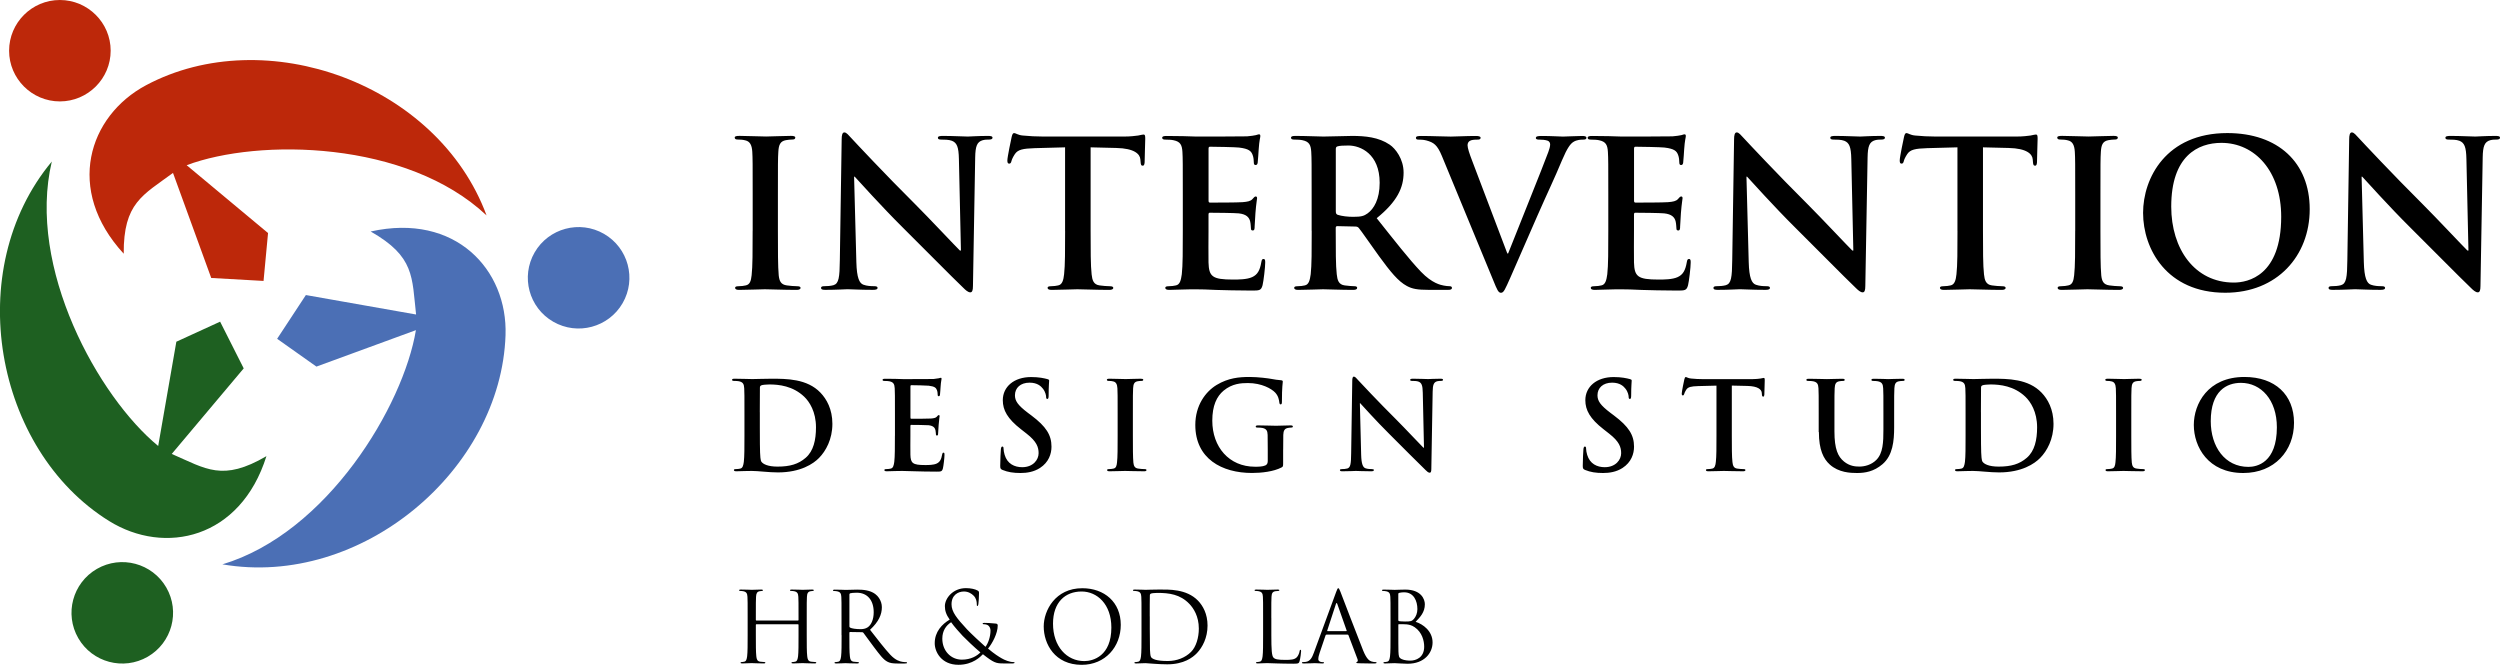
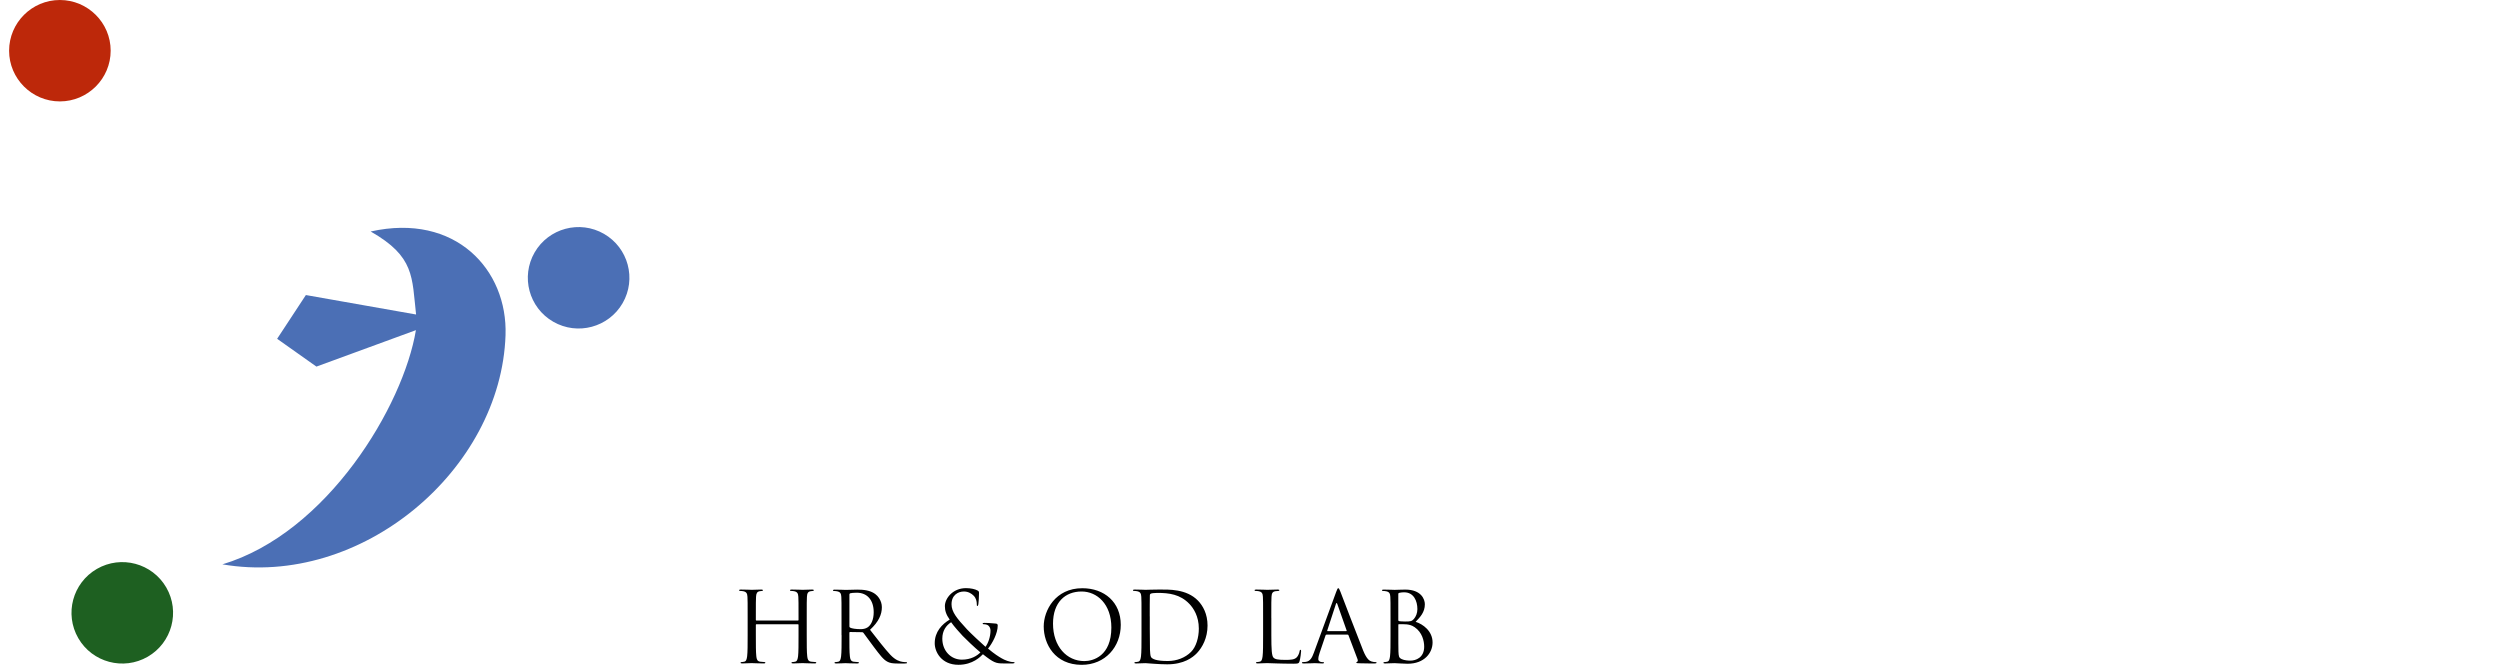
<svg xmlns="http://www.w3.org/2000/svg" width="267" height="71" viewBox="0 0 267 71" fill="none">
-   <path fill-rule="evenodd" clip-rule="evenodd" d="M80.382 24.652C80.382 26.763 80.382 28.479 80.274 29.395C80.207 30.024 80.078 30.395 79.644 30.482C79.448 30.524 79.185 30.57 78.86 30.57C78.597 30.57 78.51 30.636 78.51 30.744C78.51 30.894 78.66 30.961 78.943 30.961C79.815 30.961 81.187 30.894 81.687 30.894C82.275 30.894 83.647 30.961 85.086 30.961C85.324 30.961 85.499 30.894 85.499 30.744C85.499 30.636 85.391 30.57 85.149 30.57C84.82 30.57 84.344 30.524 84.04 30.482C83.385 30.395 83.235 30.003 83.168 29.416C83.08 28.479 83.08 26.763 83.08 24.652V20.825C83.08 17.519 83.08 16.911 83.126 16.211C83.168 15.449 83.343 15.079 83.931 14.97C84.194 14.929 84.365 14.904 84.586 14.904C84.803 14.904 84.936 14.862 84.936 14.687C84.936 14.558 84.761 14.512 84.478 14.512C83.652 14.512 82.363 14.579 81.821 14.579C81.191 14.579 79.819 14.512 78.989 14.512C78.639 14.512 78.468 14.554 78.468 14.687C78.468 14.862 78.597 14.904 78.818 14.904C79.081 14.904 79.364 14.925 79.602 14.991C80.082 15.099 80.299 15.47 80.344 16.207C80.386 16.902 80.386 17.515 80.386 20.821V24.652H80.382ZM91.217 18.868H91.284C91.676 19.28 94.095 22 96.463 24.348C98.728 26.588 101.518 29.437 102.886 30.744C103.124 30.982 103.387 31.223 103.628 31.223C103.824 31.223 103.912 31.027 103.912 30.549L104.15 16.823C104.171 15.603 104.346 15.149 104.955 14.974C105.217 14.908 105.393 14.908 105.609 14.908C105.872 14.908 106.001 14.841 106.001 14.712C106.001 14.537 105.785 14.516 105.501 14.516C104.433 14.516 103.608 14.583 103.366 14.583C102.907 14.583 101.864 14.516 100.734 14.516C100.409 14.516 100.167 14.537 100.167 14.712C100.167 14.841 100.255 14.908 100.517 14.908C100.822 14.908 101.343 14.908 101.668 15.037C102.19 15.253 102.386 15.666 102.411 16.994L102.628 26.759H102.519C102.148 26.409 99.212 23.278 97.731 21.8C94.553 18.643 91.242 15.099 90.984 14.816C90.608 14.425 90.416 14.142 90.174 14.142C89.957 14.142 89.891 14.446 89.891 14.883L89.695 27.759C89.674 29.649 89.586 30.282 89.019 30.457C88.715 30.544 88.323 30.565 88.039 30.565C87.822 30.565 87.689 30.607 87.689 30.74C87.689 30.936 87.885 30.957 88.168 30.957C89.303 30.957 90.325 30.89 90.52 30.89C90.938 30.89 91.809 30.957 93.223 30.957C93.528 30.957 93.724 30.915 93.724 30.74C93.724 30.611 93.594 30.565 93.352 30.565C93.002 30.565 92.589 30.544 92.222 30.411C91.784 30.261 91.505 29.695 91.459 27.996L91.217 18.868ZM113.754 24.652C113.754 26.655 113.754 28.371 113.646 29.287C113.579 29.916 113.45 30.395 113.016 30.482C112.82 30.524 112.557 30.57 112.232 30.57C111.969 30.57 111.882 30.636 111.882 30.744C111.882 30.894 112.036 30.961 112.32 30.961C113.191 30.961 114.564 30.894 115.064 30.894C115.673 30.894 117.045 30.961 118.484 30.961C118.722 30.961 118.897 30.894 118.897 30.744C118.897 30.636 118.788 30.57 118.546 30.57C118.221 30.57 117.741 30.524 117.437 30.482C116.782 30.395 116.653 29.916 116.586 29.308C116.478 28.371 116.478 26.655 116.478 24.652V15.736L119.222 15.803C121.161 15.845 121.749 16.457 121.791 17.023L121.812 17.261C121.833 17.59 121.874 17.698 122.05 17.698C122.179 17.698 122.225 17.569 122.246 17.348C122.246 16.782 122.312 15.283 122.312 14.825C122.312 14.496 122.291 14.367 122.137 14.367C122.05 14.367 121.874 14.408 121.549 14.475C121.224 14.516 120.744 14.583 120.048 14.583H111.423C110.706 14.583 109.876 14.541 109.246 14.475C108.7 14.429 108.483 14.212 108.308 14.212C108.178 14.212 108.112 14.341 108.045 14.625C108.003 14.8 107.586 16.778 107.586 17.127C107.586 17.365 107.628 17.477 107.782 17.477C107.912 17.477 107.978 17.39 108.02 17.215C108.062 17.04 108.174 16.782 108.391 16.453C108.716 15.974 109.242 15.866 110.506 15.824L113.75 15.736V24.652H113.754ZM126.324 24.652C126.324 26.655 126.324 28.371 126.216 29.287C126.128 29.916 126.02 30.395 125.586 30.482C125.39 30.524 125.127 30.57 124.802 30.57C124.539 30.57 124.452 30.636 124.452 30.744C124.452 30.894 124.602 30.961 124.886 30.961C125.323 30.961 125.886 30.919 126.387 30.919C126.908 30.898 127.388 30.898 127.63 30.898C128.284 30.898 128.96 30.919 129.894 30.965C130.833 30.986 132.03 31.032 133.664 31.032C134.494 31.032 134.686 31.032 134.841 30.465C134.949 30.028 135.124 28.55 135.124 28.05C135.124 27.834 135.124 27.659 134.949 27.659C134.799 27.659 134.753 27.746 134.711 27.988C134.561 28.879 134.298 29.337 133.731 29.595C133.164 29.857 132.251 29.857 131.683 29.857C129.461 29.857 129.114 29.533 129.069 28.029C129.048 27.401 129.069 25.398 129.069 24.656V22.936C129.069 22.807 129.089 22.72 129.198 22.72C129.719 22.72 131.879 22.741 132.292 22.787C133.097 22.874 133.402 23.199 133.514 23.636C133.581 23.919 133.581 24.202 133.602 24.419C133.602 24.527 133.644 24.615 133.798 24.615C133.994 24.615 133.994 24.377 133.994 24.202C133.994 24.052 134.061 23.182 134.081 22.745C134.169 21.637 134.257 21.287 134.257 21.158C134.257 21.029 134.19 20.983 134.106 20.983C133.998 20.983 133.91 21.092 133.756 21.267C133.56 21.483 133.235 21.55 132.709 21.591C132.209 21.637 129.702 21.637 129.223 21.637C129.094 21.637 129.073 21.55 129.073 21.4V15.886C129.073 15.736 129.114 15.67 129.223 15.67C129.657 15.67 131.946 15.711 132.317 15.757C133.406 15.886 133.627 16.149 133.777 16.54C133.885 16.802 133.906 17.169 133.906 17.323C133.906 17.519 133.948 17.627 134.102 17.627C134.252 17.627 134.298 17.498 134.319 17.39C134.361 17.127 134.407 16.174 134.428 15.953C134.494 14.954 134.603 14.691 134.603 14.541C134.603 14.433 134.582 14.346 134.474 14.346C134.365 14.346 134.232 14.412 134.123 14.433C133.948 14.479 133.602 14.521 133.185 14.562C132.772 14.583 128.439 14.583 127.738 14.583C127.434 14.583 126.933 14.562 126.366 14.541C125.824 14.541 125.19 14.521 124.602 14.521C124.277 14.521 124.122 14.562 124.122 14.716C124.122 14.87 124.252 14.912 124.493 14.912C124.798 14.912 125.169 14.933 125.344 14.979C126.062 15.129 126.237 15.478 126.283 16.22C126.324 16.915 126.324 17.527 126.324 20.834V24.652ZM140.091 24.652C140.091 26.655 140.091 28.371 139.983 29.287C139.895 29.916 139.787 30.395 139.353 30.482C139.157 30.524 138.894 30.57 138.569 30.57C138.306 30.57 138.219 30.636 138.219 30.744C138.219 30.894 138.369 30.961 138.652 30.961C139.524 30.961 140.896 30.894 141.309 30.894C141.634 30.894 143.248 30.961 144.512 30.961C144.796 30.961 144.946 30.894 144.946 30.744C144.946 30.636 144.858 30.57 144.683 30.57C144.42 30.57 143.941 30.524 143.615 30.482C142.96 30.395 142.831 29.916 142.764 29.287C142.656 28.375 142.656 26.655 142.656 24.631V24.327C142.656 24.198 142.723 24.152 142.831 24.152L144.725 24.194C144.875 24.194 145.008 24.215 145.117 24.344C145.4 24.673 146.401 26.151 147.273 27.346C148.495 29.02 149.321 30.045 150.255 30.544C150.822 30.849 151.364 30.957 152.586 30.957H154.655C154.917 30.957 155.067 30.915 155.067 30.74C155.067 30.632 154.98 30.565 154.805 30.565C154.63 30.565 154.434 30.544 154.196 30.499C153.871 30.432 152.974 30.282 151.756 29.02C150.472 27.671 148.966 25.735 147.031 23.303C149.233 21.516 149.904 20.038 149.904 18.431C149.904 16.973 149.033 15.866 148.424 15.453C147.248 14.65 145.788 14.516 144.416 14.516C143.74 14.516 142.085 14.583 141.342 14.583C140.884 14.583 139.511 14.516 138.36 14.516C138.035 14.516 137.881 14.558 137.881 14.712C137.881 14.866 138.01 14.908 138.252 14.908C138.556 14.908 138.928 14.929 139.103 14.974C139.82 15.124 139.995 15.474 140.041 16.215C140.083 16.911 140.083 17.523 140.083 20.829V24.652H140.091ZM142.664 15.932C142.664 15.757 142.706 15.67 142.86 15.628C143.077 15.562 143.469 15.541 144.016 15.541C145.3 15.541 147.348 16.432 147.348 19.522C147.348 21.304 146.718 22.308 146.063 22.787C145.671 23.07 145.388 23.157 144.516 23.157C143.97 23.157 143.319 23.09 142.86 22.941C142.71 22.874 142.664 22.791 142.664 22.549V15.932ZM159.48 29.941L153.991 16.653C153.491 15.457 153.12 15.216 152.336 14.999C152.006 14.912 151.66 14.912 151.485 14.912C151.289 14.912 151.222 14.845 151.222 14.716C151.222 14.541 151.464 14.521 151.789 14.521C152.945 14.521 154.183 14.587 154.947 14.587C155.493 14.587 156.535 14.521 157.628 14.521C157.891 14.521 158.129 14.562 158.129 14.716C158.129 14.87 157.999 14.912 157.803 14.912C157.453 14.912 157.128 14.933 156.953 15.062C156.798 15.17 156.736 15.324 156.736 15.52C156.736 15.803 156.932 16.411 157.236 17.194L160.981 27.067H161.069C162.007 24.677 164.839 17.673 165.36 16.236C165.469 15.953 165.556 15.628 165.556 15.432C165.556 15.258 165.469 15.083 165.273 15.02C165.01 14.933 164.685 14.912 164.401 14.912C164.205 14.912 164.03 14.891 164.03 14.737C164.03 14.562 164.226 14.521 164.639 14.521C165.727 14.521 166.641 14.587 166.924 14.587C167.295 14.587 168.317 14.521 168.972 14.521C169.256 14.521 169.431 14.562 169.431 14.716C169.431 14.87 169.301 14.912 169.08 14.912C168.864 14.912 168.405 14.912 168.013 15.174C167.729 15.37 167.404 15.741 166.816 17.131C165.965 19.176 165.377 20.351 164.201 23.024C162.808 26.201 161.782 28.571 161.302 29.657C160.735 30.919 160.606 31.269 160.301 31.269C160.022 31.265 159.893 30.961 159.48 29.941ZM171.766 24.652C171.766 26.655 171.766 28.371 171.658 29.287C171.57 29.916 171.462 30.395 171.028 30.482C170.832 30.524 170.569 30.57 170.244 30.57C169.981 30.57 169.894 30.636 169.894 30.744C169.894 30.894 170.044 30.961 170.327 30.961C170.765 30.961 171.328 30.919 171.829 30.919C172.35 30.898 172.83 30.898 173.072 30.898C173.726 30.898 174.402 30.919 175.336 30.965C176.274 30.986 177.471 31.032 179.106 31.032C179.936 31.032 180.128 31.032 180.282 30.465C180.391 30.028 180.566 28.55 180.566 28.05C180.566 27.834 180.566 27.659 180.391 27.659C180.241 27.659 180.195 27.746 180.153 27.988C180.003 28.879 179.74 29.337 179.173 29.595C178.606 29.857 177.692 29.857 177.125 29.857C174.902 29.857 174.556 29.533 174.51 28.029C174.49 27.401 174.51 25.398 174.51 24.656V22.936C174.51 22.807 174.531 22.72 174.64 22.72C175.161 22.72 177.321 22.741 177.734 22.787C178.539 22.874 178.844 23.199 178.956 23.636C179.023 23.919 179.023 24.202 179.044 24.419C179.044 24.527 179.085 24.615 179.24 24.615C179.436 24.615 179.436 24.377 179.436 24.202C179.436 24.052 179.502 23.182 179.523 22.745C179.611 21.637 179.698 21.287 179.698 21.158C179.698 21.029 179.632 20.983 179.548 20.983C179.44 20.983 179.352 21.092 179.198 21.267C179.002 21.483 178.677 21.55 178.151 21.591C177.651 21.637 175.144 21.637 174.665 21.637C174.535 21.637 174.515 21.55 174.515 21.4V15.886C174.515 15.736 174.556 15.67 174.665 15.67C175.098 15.67 177.388 15.711 177.759 15.757C178.848 15.886 179.069 16.149 179.219 16.54C179.327 16.802 179.348 17.169 179.348 17.323C179.348 17.519 179.39 17.627 179.544 17.627C179.694 17.627 179.74 17.498 179.761 17.39C179.803 17.127 179.849 16.174 179.869 15.953C179.936 14.954 180.045 14.691 180.045 14.541C180.045 14.433 180.024 14.346 179.915 14.346C179.807 14.346 179.678 14.412 179.565 14.433C179.39 14.479 179.044 14.521 178.627 14.562C178.214 14.583 173.881 14.583 173.18 14.583C172.876 14.583 172.375 14.562 171.808 14.541C171.266 14.541 170.632 14.521 170.044 14.521C169.718 14.521 169.564 14.562 169.564 14.716C169.564 14.87 169.693 14.912 169.935 14.912C170.24 14.912 170.611 14.933 170.786 14.979C171.503 15.129 171.679 15.478 171.724 16.22C171.766 16.915 171.766 17.527 171.766 20.834V24.652ZM186.521 18.868H186.588C186.98 19.28 189.399 22 191.768 24.348C194.033 26.588 196.823 29.437 198.19 30.744C198.432 30.982 198.691 31.223 198.933 31.223C199.129 31.223 199.216 31.027 199.216 30.549L199.458 16.823C199.479 15.603 199.654 15.149 200.263 14.974C200.526 14.908 200.701 14.908 200.918 14.908C201.181 14.908 201.31 14.841 201.31 14.712C201.31 14.537 201.093 14.516 200.81 14.516C199.742 14.516 198.916 14.583 198.674 14.583C198.216 14.583 197.173 14.516 196.043 14.516C195.717 14.516 195.475 14.537 195.475 14.712C195.475 14.841 195.563 14.908 195.826 14.908C196.13 14.908 196.652 14.908 196.977 15.037C197.498 15.253 197.694 15.666 197.719 16.994L197.936 26.759H197.828C197.456 26.409 194.52 23.278 193.04 21.8C189.862 18.643 186.551 15.099 186.292 14.816C185.917 14.425 185.721 14.142 185.483 14.142C185.266 14.142 185.199 14.446 185.199 14.883L185.003 27.759C184.983 29.649 184.895 30.282 184.328 30.457C184.023 30.544 183.631 30.565 183.348 30.565C183.131 30.565 182.997 30.607 182.997 30.74C182.997 30.936 183.193 30.957 183.477 30.957C184.611 30.957 185.633 30.89 185.829 30.89C186.246 30.89 187.118 30.957 188.532 30.957C188.836 30.957 189.032 30.915 189.032 30.74C189.032 30.611 188.903 30.565 188.661 30.565C188.311 30.565 187.898 30.544 187.527 30.411C187.089 30.261 186.809 29.695 186.763 27.996L186.521 18.868ZM209.059 24.652C209.059 26.655 209.059 28.371 208.95 29.287C208.884 29.916 208.754 30.395 208.321 30.482C208.125 30.524 207.862 30.57 207.537 30.57C207.274 30.57 207.186 30.636 207.186 30.744C207.186 30.894 207.341 30.961 207.624 30.961C208.496 30.961 209.868 30.894 210.368 30.894C210.977 30.894 212.349 30.961 213.788 30.961C214.03 30.961 214.201 30.894 214.201 30.744C214.201 30.636 214.093 30.57 213.851 30.57C213.525 30.57 213.046 30.524 212.741 30.482C212.087 30.395 211.957 29.916 211.891 29.308C211.782 28.371 211.782 26.655 211.782 24.652V15.736L214.526 15.803C216.466 15.845 217.054 16.457 217.095 17.023L217.116 17.261C217.137 17.59 217.179 17.698 217.354 17.698C217.483 17.698 217.529 17.569 217.55 17.348C217.55 16.782 217.617 15.283 217.617 14.825C217.617 14.496 217.596 14.367 217.442 14.367C217.354 14.367 217.179 14.408 216.854 14.475C216.528 14.516 216.049 14.583 215.352 14.583H206.728C206.01 14.583 205.18 14.541 204.551 14.475C204.004 14.429 203.787 14.212 203.612 14.212C203.483 14.212 203.416 14.341 203.349 14.625C203.308 14.8 202.891 16.778 202.891 17.127C202.891 17.365 202.932 17.477 203.087 17.477C203.216 17.477 203.283 17.39 203.324 17.215C203.366 17.04 203.479 16.782 203.696 16.453C204.021 15.974 204.546 15.866 205.81 15.824L209.055 15.736V24.652H209.059ZM221.629 24.652C221.629 26.763 221.629 28.479 221.52 29.395C221.454 30.024 221.324 30.395 220.891 30.482C220.695 30.524 220.432 30.57 220.107 30.57C219.844 30.57 219.756 30.636 219.756 30.744C219.756 30.894 219.906 30.961 220.19 30.961C221.062 30.961 222.434 30.894 222.934 30.894C223.522 30.894 224.894 30.961 226.333 30.961C226.575 30.961 226.746 30.894 226.746 30.744C226.746 30.636 226.638 30.57 226.396 30.57C226.07 30.57 225.591 30.524 225.286 30.482C224.632 30.395 224.481 30.003 224.415 29.416C224.327 28.479 224.327 26.763 224.327 24.652V20.825C224.327 17.519 224.327 16.911 224.373 16.211C224.415 15.449 224.59 15.079 225.178 14.97C225.441 14.929 225.612 14.904 225.833 14.904C226.049 14.904 226.183 14.862 226.183 14.687C226.183 14.558 226.008 14.512 225.724 14.512C224.898 14.512 223.61 14.579 223.068 14.579C222.438 14.579 221.066 14.512 220.236 14.512C219.885 14.512 219.714 14.554 219.714 14.687C219.714 14.862 219.844 14.904 220.065 14.904C220.328 14.904 220.611 14.925 220.849 14.991C221.328 15.099 221.545 15.47 221.591 16.207C221.633 16.902 221.633 17.515 221.633 20.821V24.652H221.629ZM237.66 31.265C243.194 31.265 246.677 27.33 246.677 22.345C246.677 17.365 243.303 14.212 237.877 14.212C231.342 14.212 228.881 19.018 228.881 22.737C228.881 26.588 231.409 31.265 237.66 31.265ZM238.574 30.178C234.39 30.178 231.888 26.588 231.888 22.066C231.888 16.648 234.741 15.258 237.247 15.258C240.821 15.258 243.632 18.281 243.632 23.153C243.628 29.437 240.1 30.178 238.574 30.178ZM252.219 18.868H252.286C252.678 19.28 255.097 22 257.466 24.348C259.73 26.588 262.521 29.437 263.888 30.744C264.126 30.982 264.389 31.223 264.631 31.223C264.827 31.223 264.914 31.027 264.914 30.549L265.152 16.823C265.173 15.603 265.348 15.149 265.957 14.974C266.22 14.908 266.395 14.908 266.612 14.908C266.875 14.908 267.004 14.841 267.004 14.712C267.004 14.537 266.787 14.516 266.503 14.516C265.436 14.516 264.61 14.583 264.368 14.583C263.909 14.583 262.867 14.516 261.737 14.516C261.411 14.516 261.169 14.537 261.169 14.712C261.169 14.841 261.257 14.908 261.52 14.908C261.824 14.908 262.345 14.908 262.671 15.037C263.192 15.253 263.388 15.666 263.413 16.994L263.63 26.759H263.521C263.15 26.409 260.214 23.278 258.734 21.8C255.556 18.643 252.244 15.099 251.986 14.816C251.611 14.425 251.415 14.142 251.177 14.142C250.96 14.142 250.893 14.446 250.893 14.883L250.697 27.759C250.676 29.649 250.589 30.282 250.022 30.457C249.717 30.544 249.325 30.565 249.041 30.565C248.825 30.565 248.691 30.607 248.691 30.74C248.691 30.936 248.887 30.957 249.171 30.957C250.305 30.957 251.327 30.89 251.523 30.89C251.94 30.89 252.812 30.957 254.225 30.957C254.53 30.957 254.726 30.915 254.726 30.74C254.726 30.611 254.597 30.565 254.355 30.565C254.004 30.565 253.591 30.544 253.22 30.411C252.782 30.261 252.503 29.695 252.457 27.996L252.219 18.868Z" fill="black" />
-   <path fill-rule="evenodd" clip-rule="evenodd" d="M13.213 27.097C13.179 21.666 15.248 20.85 18.476 18.468L22.559 29.687L28.147 30.003L28.627 24.89L19.935 17.644C27.634 14.758 43.453 14.999 51.965 23.007C46.752 8.903 28.331 2.319 15.606 9.099C9.442 12.389 6.923 20.271 13.213 27.097Z" fill="#BD280A" />
  <path fill-rule="evenodd" clip-rule="evenodd" d="M6.393 10.831C9.379 10.831 11.819 8.399 11.819 5.413C11.819 2.432 9.384 0 6.393 0C3.403 0 0.972 2.432 0.972 5.418C0.972 8.399 3.407 10.831 6.393 10.831Z" fill="#BD280A" />
-   <path fill-rule="evenodd" clip-rule="evenodd" d="M28.455 48.717C23.764 51.461 22.02 50.078 18.342 48.48L26.028 39.343L23.509 34.354L18.834 36.495L16.895 47.63C10.539 42.416 2.84 28.616 5.534 17.252C-4.1 28.812 -0.596 48.034 11.648 55.642C17.583 59.331 25.682 57.57 28.455 48.717Z" fill="#1E6021" />
  <path fill-rule="evenodd" clip-rule="evenodd" d="M8.362 68.159C6.865 65.569 7.753 62.258 10.347 60.759C12.941 59.264 16.257 60.151 17.758 62.742C19.255 65.332 18.367 68.642 15.773 70.141C13.179 71.636 9.859 70.749 8.362 68.159Z" fill="#1E6021" />
  <path fill-rule="evenodd" clip-rule="evenodd" d="M39.586 24.724C44.312 27.409 43.986 29.608 44.437 33.589L32.667 31.511L29.598 36.183L33.794 39.153L44.42 35.259C43.073 43.363 34.957 56.917 23.751 60.273C38.594 62.822 53.516 50.184 53.991 35.792C54.229 28.821 48.653 22.7 39.586 24.724Z" fill="#4B6FB5" />
  <path fill-rule="evenodd" clip-rule="evenodd" d="M66.495 32.377C64.997 34.967 61.678 35.854 59.084 34.359C56.489 32.864 55.601 29.549 57.098 26.959C58.596 24.369 61.915 23.482 64.509 24.977C67.103 26.476 67.992 29.787 66.495 32.377Z" fill="#4B6FB5" />
-   <path fill-rule="evenodd" clip-rule="evenodd" d="M79.507 46.54C79.507 47.743 79.507 48.776 79.44 49.326C79.386 49.705 79.323 49.992 79.06 50.046C78.944 50.071 78.785 50.1 78.589 50.1C78.431 50.1 78.381 50.138 78.381 50.204C78.381 50.296 78.472 50.333 78.643 50.333C78.906 50.333 79.248 50.308 79.548 50.308C79.861 50.296 80.149 50.296 80.295 50.296C80.62 50.296 81.079 50.333 81.579 50.375C82.076 50.417 82.614 50.454 83.085 50.454C85.508 50.454 86.872 49.526 87.472 48.909C88.206 48.164 88.899 46.91 88.899 45.261C88.899 43.704 88.281 42.621 87.627 41.938C86.2 40.447 84.011 40.447 82.376 40.447C81.592 40.447 80.766 40.485 80.357 40.485C79.99 40.485 79.165 40.447 78.472 40.447C78.276 40.447 78.185 40.472 78.185 40.564C78.185 40.656 78.264 40.681 78.406 40.681C78.589 40.681 78.814 40.693 78.919 40.718C79.352 40.81 79.457 41.018 79.482 41.464C79.507 41.884 79.507 42.246 79.507 44.237V46.54ZM81.146 44.029C81.146 42.996 81.146 41.859 81.158 41.414C81.158 41.268 81.196 41.205 81.317 41.151C81.421 41.097 81.905 41.06 82.167 41.06C83.189 41.06 84.682 41.218 85.888 42.367C86.451 42.904 87.147 43.975 87.147 45.636C87.147 46.985 86.884 48.172 86.046 48.893C85.262 49.571 84.369 49.834 83.035 49.834C82.001 49.834 81.488 49.559 81.317 49.309C81.212 49.167 81.187 48.643 81.175 48.314C81.162 48.064 81.15 47.06 81.15 45.674V44.029H81.146ZM95.576 46.54C95.576 47.743 95.576 48.776 95.509 49.326C95.455 49.705 95.392 49.992 95.129 50.046C95.013 50.071 94.854 50.1 94.658 50.1C94.5 50.1 94.45 50.138 94.45 50.204C94.45 50.296 94.541 50.333 94.712 50.333C94.975 50.333 95.317 50.308 95.617 50.308C95.93 50.296 96.218 50.296 96.364 50.296C96.756 50.296 97.16 50.308 97.728 50.333C98.291 50.346 99.012 50.371 99.992 50.371C100.488 50.371 100.609 50.371 100.701 50.029C100.768 49.767 100.872 48.88 100.872 48.576C100.872 48.447 100.872 48.343 100.768 48.343C100.676 48.343 100.651 48.397 100.622 48.539C100.53 49.076 100.372 49.351 100.034 49.509C99.692 49.667 99.145 49.667 98.804 49.667C97.469 49.667 97.256 49.471 97.231 48.568C97.219 48.189 97.231 46.985 97.231 46.54V45.507C97.231 45.428 97.244 45.378 97.311 45.378C97.623 45.378 98.92 45.391 99.171 45.415C99.654 45.47 99.838 45.665 99.905 45.928C99.942 46.098 99.942 46.269 99.959 46.398C99.959 46.465 99.984 46.515 100.076 46.515C100.192 46.515 100.192 46.373 100.192 46.265C100.192 46.173 100.23 45.653 100.247 45.391C100.297 44.724 100.351 44.516 100.351 44.437C100.351 44.358 100.313 44.333 100.259 44.333C100.192 44.333 100.142 44.399 100.051 44.504C99.934 44.633 99.738 44.674 99.421 44.699C99.121 44.724 97.615 44.724 97.327 44.724C97.248 44.724 97.235 44.674 97.235 44.583V41.268C97.235 41.176 97.26 41.139 97.327 41.139C97.59 41.139 98.966 41.164 99.187 41.193C99.842 41.272 99.971 41.426 100.063 41.663C100.13 41.822 100.142 42.042 100.142 42.134C100.142 42.251 100.167 42.317 100.259 42.317C100.351 42.317 100.376 42.238 100.388 42.176C100.413 42.017 100.443 41.443 100.455 41.314C100.493 40.71 100.559 40.556 100.559 40.464C100.559 40.398 100.547 40.348 100.48 40.348C100.413 40.348 100.334 40.385 100.272 40.398C100.167 40.422 99.959 40.452 99.709 40.477C99.458 40.489 96.852 40.489 96.435 40.489C96.251 40.489 95.951 40.477 95.609 40.464C95.279 40.464 94.9 40.452 94.546 40.452C94.35 40.452 94.258 40.477 94.258 40.568C94.258 40.66 94.337 40.685 94.479 40.685C94.662 40.685 94.888 40.697 94.992 40.722C95.425 40.814 95.53 41.022 95.555 41.468C95.58 41.888 95.58 42.251 95.58 44.241V46.54H95.576ZM108.988 50.517C109.684 50.517 110.414 50.4 111.069 49.979C112.012 49.367 112.299 48.464 112.299 47.706C112.299 46.465 111.736 45.561 110.152 44.37L109.784 44.095C108.696 43.271 108.396 42.813 108.396 42.213C108.396 41.43 108.984 40.868 109.955 40.868C110.806 40.868 111.186 41.26 111.382 41.509C111.657 41.851 111.724 42.255 111.724 42.371C111.724 42.53 111.761 42.609 111.853 42.609C111.957 42.609 111.995 42.505 111.995 42.217C111.995 41.197 112.049 40.818 112.049 40.647C112.049 40.556 111.982 40.518 111.866 40.489C111.524 40.398 110.973 40.269 110.122 40.269C108.3 40.269 107.099 41.301 107.099 42.742C107.099 43.804 107.595 44.716 109.038 45.84L109.639 46.311C110.727 47.16 110.923 47.76 110.923 48.405C110.923 49.097 110.348 49.896 109.167 49.896C108.354 49.896 107.582 49.542 107.295 48.576C107.228 48.355 107.178 48.081 107.178 47.91C107.178 47.806 107.165 47.689 107.049 47.689C106.944 47.689 106.903 47.831 106.89 48.031C106.878 48.239 106.823 49.026 106.823 49.746C106.823 50.034 106.861 50.1 107.074 50.192C107.641 50.425 108.229 50.517 108.988 50.517ZM119.364 46.54C119.364 47.81 119.364 48.843 119.297 49.392C119.26 49.771 119.181 49.996 118.918 50.046C118.801 50.071 118.643 50.1 118.447 50.1C118.288 50.1 118.238 50.138 118.238 50.204C118.238 50.296 118.33 50.333 118.501 50.333C119.026 50.333 119.852 50.296 120.152 50.296C120.507 50.296 121.333 50.333 122.196 50.333C122.342 50.333 122.446 50.296 122.446 50.204C122.446 50.138 122.379 50.1 122.238 50.1C122.042 50.1 121.754 50.075 121.57 50.046C121.178 49.996 121.087 49.759 121.045 49.405C120.991 48.843 120.991 47.81 120.991 46.54V44.237C120.991 42.251 120.991 41.884 121.016 41.464C121.041 41.005 121.145 40.785 121.499 40.718C121.658 40.693 121.762 40.681 121.891 40.681C122.021 40.681 122.1 40.656 122.1 40.552C122.1 40.472 121.996 40.447 121.825 40.447C121.328 40.447 120.553 40.485 120.227 40.485C119.848 40.485 119.022 40.447 118.526 40.447C118.317 40.447 118.213 40.472 118.213 40.552C118.213 40.656 118.292 40.681 118.422 40.681C118.58 40.681 118.751 40.693 118.893 40.735C119.181 40.801 119.314 41.022 119.339 41.468C119.364 41.888 119.364 42.251 119.364 44.241V46.54ZM137.043 48.018C137.043 47.364 137.043 46.84 137.055 46.448C137.068 45.99 137.197 45.769 137.552 45.703C137.71 45.678 137.802 45.665 137.906 45.665C137.998 45.665 138.077 45.64 138.077 45.561C138.077 45.457 137.985 45.432 137.814 45.432C137.381 45.432 136.688 45.47 136.284 45.47C135.892 45.47 135.066 45.432 134.386 45.432C134.203 45.432 134.111 45.457 134.111 45.561C134.111 45.64 134.19 45.665 134.307 45.665C134.491 45.665 134.716 45.678 134.82 45.703C135.254 45.794 135.371 46.003 135.383 46.448C135.396 46.84 135.396 47.339 135.396 47.993V49.221C135.396 49.442 135.341 49.613 135.145 49.705C134.833 49.846 134.374 49.846 134.032 49.846C131.267 49.846 129.473 47.739 129.473 44.928C129.473 43.321 129.945 42.338 130.679 41.722C131.596 40.964 132.551 40.91 133.273 40.91C134.753 40.91 135.8 41.514 136.192 41.93C136.534 42.296 136.601 42.713 136.638 43.017C136.651 43.121 136.676 43.188 136.768 43.188C136.872 43.188 136.909 43.121 136.909 42.913C136.909 41.276 137.001 40.91 137.001 40.768C137.001 40.677 136.976 40.627 136.818 40.61C136.517 40.597 136.059 40.518 135.783 40.468C135.521 40.414 134.37 40.26 133.465 40.26C132.364 40.26 131.196 40.352 129.941 41.11C128.748 41.83 127.659 43.296 127.659 45.386C127.659 48.997 130.504 50.513 133.711 50.513C134.732 50.513 136.017 50.367 136.868 49.925C137.026 49.834 137.039 49.809 137.039 49.455V48.018H137.043ZM145.234 43.063H145.271C145.505 43.312 146.96 44.945 148.387 46.357C149.746 47.706 151.427 49.417 152.249 50.2C152.39 50.346 152.549 50.487 152.695 50.487C152.812 50.487 152.866 50.371 152.866 50.084L153.008 41.83C153.02 41.097 153.124 40.822 153.491 40.718C153.65 40.681 153.754 40.681 153.883 40.681C154.042 40.681 154.117 40.643 154.117 40.564C154.117 40.46 153.988 40.447 153.817 40.447C153.174 40.447 152.678 40.485 152.532 40.485C152.257 40.485 151.627 40.447 150.947 40.447C150.751 40.447 150.605 40.46 150.605 40.564C150.605 40.643 150.655 40.681 150.814 40.681C150.997 40.681 151.31 40.681 151.506 40.76C151.819 40.889 151.94 41.139 151.952 41.938L152.082 47.81H152.015C151.794 47.602 150.026 45.715 149.137 44.828C147.227 42.934 145.234 40.801 145.079 40.631C144.854 40.393 144.738 40.223 144.592 40.223C144.462 40.223 144.421 40.406 144.421 40.668L144.304 48.41C144.291 49.546 144.237 49.925 143.899 50.034C143.716 50.088 143.482 50.1 143.311 50.1C143.182 50.1 143.103 50.125 143.103 50.204C143.103 50.321 143.219 50.333 143.39 50.333C144.07 50.333 144.687 50.296 144.804 50.296C145.054 50.296 145.58 50.333 146.431 50.333C146.614 50.333 146.731 50.308 146.731 50.204C146.731 50.125 146.652 50.1 146.51 50.1C146.301 50.1 146.051 50.088 145.83 50.009C145.567 49.917 145.396 49.575 145.371 48.559L145.234 43.063ZM171.204 50.517C171.9 50.517 172.63 50.4 173.285 49.979C174.227 49.367 174.515 48.464 174.515 47.706C174.515 46.465 173.952 45.561 172.367 44.37L172 44.095C170.912 43.271 170.611 42.813 170.611 42.213C170.611 41.43 171.199 40.868 172.171 40.868C173.022 40.868 173.401 41.26 173.597 41.509C173.873 41.851 173.939 42.255 173.939 42.371C173.939 42.53 173.977 42.609 174.069 42.609C174.173 42.609 174.21 42.505 174.21 42.217C174.21 41.197 174.265 40.818 174.265 40.647C174.265 40.556 174.198 40.518 174.081 40.489C173.739 40.398 173.189 40.269 172.338 40.269C170.515 40.269 169.314 41.301 169.314 42.742C169.314 43.804 169.811 44.716 171.254 45.84L171.854 46.311C172.943 47.16 173.139 47.76 173.139 48.405C173.139 49.097 172.563 49.896 171.383 49.896C170.57 49.896 169.798 49.542 169.51 48.576C169.444 48.355 169.394 48.081 169.394 47.91C169.394 47.806 169.381 47.689 169.264 47.689C169.16 47.689 169.118 47.831 169.106 48.031C169.093 48.239 169.039 49.026 169.039 49.746C169.039 50.034 169.077 50.1 169.289 50.192C169.856 50.425 170.445 50.517 171.204 50.517ZM183.319 46.54C183.319 47.743 183.319 48.776 183.252 49.326C183.215 49.705 183.135 49.992 182.873 50.046C182.756 50.071 182.597 50.1 182.401 50.1C182.243 50.1 182.193 50.138 182.193 50.204C182.193 50.296 182.285 50.333 182.456 50.333C182.981 50.333 183.803 50.296 184.107 50.296C184.474 50.296 185.3 50.333 186.163 50.333C186.309 50.333 186.413 50.296 186.413 50.204C186.413 50.138 186.347 50.1 186.205 50.1C186.009 50.1 185.721 50.075 185.538 50.046C185.146 49.996 185.066 49.705 185.025 49.342C184.958 48.78 184.958 47.747 184.958 46.544V41.18L186.609 41.218C187.773 41.243 188.127 41.609 188.157 41.951L188.169 42.097C188.182 42.292 188.211 42.359 188.315 42.359C188.394 42.359 188.419 42.28 188.432 42.151C188.432 41.809 188.474 40.91 188.474 40.635C188.474 40.439 188.461 40.36 188.369 40.36C188.319 40.36 188.215 40.385 188.015 40.427C187.819 40.452 187.531 40.493 187.11 40.493H181.918C181.484 40.493 180.988 40.468 180.608 40.427C180.279 40.402 180.149 40.269 180.045 40.269C179.966 40.269 179.928 40.348 179.887 40.518C179.862 40.622 179.611 41.813 179.611 42.022C179.611 42.167 179.636 42.23 179.728 42.23C179.807 42.23 179.845 42.176 179.874 42.072C179.899 41.968 179.966 41.809 180.095 41.614C180.291 41.326 180.608 41.26 181.367 41.235L183.319 41.185V46.54ZM194.258 46.148C194.258 48.043 194.754 49.013 195.422 49.613C196.377 50.475 197.636 50.517 198.329 50.517C199.179 50.517 200.122 50.371 201.052 49.575C202.153 48.634 202.295 47.09 202.295 45.64V44.241C202.295 42.255 202.295 41.888 202.32 41.468C202.345 41.01 202.449 40.789 202.803 40.722C202.962 40.697 203.041 40.685 203.183 40.685C203.341 40.685 203.417 40.66 203.417 40.568C203.417 40.477 203.325 40.452 203.141 40.452C202.628 40.452 201.807 40.489 201.648 40.489C201.636 40.489 200.81 40.452 200.143 40.452C199.959 40.452 199.867 40.477 199.867 40.568C199.867 40.66 199.947 40.685 200.088 40.685C200.234 40.685 200.455 40.697 200.56 40.722C200.993 40.814 201.098 41.022 201.123 41.468C201.148 41.888 201.148 42.251 201.148 44.241V45.878C201.148 47.227 201.11 48.401 200.389 49.122C199.863 49.646 199.158 49.83 198.579 49.83C198.133 49.83 197.532 49.775 196.94 49.292C196.297 48.768 195.918 47.972 195.918 46.073V44.241C195.918 42.255 195.918 41.888 195.943 41.468C195.968 41.01 196.072 40.789 196.427 40.722C196.585 40.697 196.664 40.685 196.806 40.685C196.936 40.685 197.015 40.66 197.015 40.568C197.015 40.477 196.923 40.452 196.727 40.452C196.256 40.452 195.43 40.489 195.117 40.489C194.725 40.489 193.899 40.452 193.207 40.452C193.011 40.452 192.919 40.477 192.919 40.568C192.919 40.66 192.999 40.685 193.14 40.685C193.324 40.685 193.545 40.697 193.649 40.722C194.083 40.814 194.187 41.022 194.212 41.468C194.237 41.888 194.237 42.251 194.237 44.241V46.148H194.258ZM209.923 46.54C209.923 47.743 209.923 48.776 209.856 49.326C209.802 49.705 209.739 49.992 209.476 50.046C209.36 50.071 209.201 50.1 209.005 50.1C208.847 50.1 208.796 50.138 208.796 50.204C208.796 50.296 208.888 50.333 209.059 50.333C209.322 50.333 209.664 50.308 209.964 50.308C210.277 50.296 210.565 50.296 210.711 50.296C211.04 50.296 211.495 50.333 211.995 50.375C212.492 50.417 213.03 50.454 213.501 50.454C215.924 50.454 217.288 49.526 217.888 48.909C218.622 48.164 219.315 46.91 219.315 45.261C219.315 43.704 218.697 42.621 218.043 41.938C216.616 40.447 214.427 40.447 212.792 40.447C212.008 40.447 211.178 40.485 210.773 40.485C210.406 40.485 209.581 40.447 208.888 40.447C208.692 40.447 208.6 40.472 208.6 40.564C208.6 40.656 208.68 40.681 208.822 40.681C209.005 40.681 209.23 40.693 209.334 40.718C209.768 40.81 209.872 41.018 209.898 41.464C209.923 41.884 209.923 42.246 209.923 44.237V46.54ZM211.562 44.029C211.562 42.996 211.562 41.859 211.574 41.414C211.574 41.268 211.612 41.205 211.733 41.151C211.837 41.097 212.321 41.06 212.583 41.06C213.605 41.06 215.098 41.218 216.303 42.367C216.866 42.904 217.563 43.975 217.563 45.636C217.563 46.985 217.3 48.172 216.462 48.893C215.678 49.571 214.785 49.834 213.451 49.834C212.416 49.834 211.904 49.559 211.733 49.309C211.628 49.167 211.603 48.643 211.591 48.314C211.578 48.064 211.566 47.06 211.566 45.674V44.029H211.562ZM225.996 46.54C225.996 47.81 225.996 48.843 225.929 49.392C225.891 49.771 225.812 49.996 225.549 50.046C225.433 50.071 225.274 50.1 225.078 50.1C224.92 50.1 224.87 50.138 224.87 50.204C224.87 50.296 224.961 50.333 225.132 50.333C225.658 50.333 226.484 50.296 226.784 50.296C227.138 50.296 227.964 50.333 228.827 50.333C228.973 50.333 229.078 50.296 229.078 50.204C229.078 50.138 229.011 50.1 228.869 50.1C228.673 50.1 228.385 50.075 228.202 50.046C227.81 49.996 227.718 49.759 227.676 49.405C227.622 48.843 227.622 47.81 227.622 46.54V44.237C227.622 42.251 227.622 41.884 227.647 41.464C227.672 41.005 227.776 40.785 228.131 40.718C228.289 40.693 228.394 40.681 228.523 40.681C228.652 40.681 228.732 40.656 228.732 40.552C228.732 40.472 228.627 40.447 228.456 40.447C227.96 40.447 227.184 40.485 226.859 40.485C226.479 40.485 225.654 40.447 225.157 40.447C224.949 40.447 224.845 40.472 224.845 40.552C224.845 40.656 224.924 40.681 225.053 40.681C225.212 40.681 225.383 40.693 225.524 40.735C225.812 40.801 225.946 41.022 225.971 41.468C225.996 41.888 225.996 42.251 225.996 44.241V46.54ZM239.579 50.517C242.907 50.517 245.001 48.147 245.001 45.153C245.001 42.159 242.97 40.26 239.708 40.26C235.78 40.26 234.299 43.15 234.299 45.386C234.299 47.706 235.817 50.517 239.579 50.517ZM240.13 49.863C237.615 49.863 236.109 47.706 236.109 44.982C236.109 41.726 237.827 40.889 239.333 40.889C241.481 40.889 243.17 42.705 243.17 45.636C243.166 49.417 241.043 49.863 240.13 49.863Z" fill="black" />
  <path fill-rule="evenodd" clip-rule="evenodd" d="M86.159 65.991C86.159 64.363 86.159 64.071 86.18 63.738C86.2 63.371 86.284 63.197 86.567 63.142C86.692 63.122 86.755 63.109 86.83 63.109C86.872 63.109 86.913 63.088 86.913 63.047C86.913 62.984 86.863 62.963 86.747 62.963C86.434 62.963 85.775 62.992 85.721 62.992C85.666 62.992 85.012 62.963 84.54 62.963C84.428 62.963 84.374 62.984 84.374 63.047C84.374 63.088 84.415 63.109 84.457 63.109C84.553 63.109 84.728 63.122 84.811 63.142C85.158 63.213 85.241 63.38 85.262 63.738C85.283 64.071 85.283 64.363 85.283 65.991V66.212C85.283 66.261 85.249 66.274 85.22 66.274H80.787C80.758 66.274 80.724 66.261 80.724 66.212V65.991C80.724 64.363 80.724 64.071 80.745 63.738C80.766 63.371 80.85 63.197 81.133 63.142C81.258 63.122 81.321 63.109 81.396 63.109C81.438 63.109 81.479 63.088 81.479 63.047C81.479 62.984 81.425 62.963 81.312 62.963C81 62.963 80.341 62.992 80.287 62.992C80.237 62.992 79.578 62.963 79.106 62.963C78.99 62.963 78.939 62.984 78.939 63.047C78.939 63.088 78.981 63.109 79.023 63.109C79.119 63.109 79.294 63.122 79.377 63.142C79.724 63.213 79.807 63.38 79.828 63.738C79.849 64.071 79.849 64.363 79.849 65.991V67.827C79.849 68.831 79.849 69.655 79.794 70.093C79.753 70.397 79.698 70.626 79.49 70.667C79.394 70.688 79.269 70.709 79.177 70.709C79.115 70.709 79.094 70.742 79.094 70.771C79.094 70.834 79.148 70.855 79.261 70.855C79.573 70.855 80.232 70.821 80.287 70.821C80.341 70.821 80.996 70.855 81.571 70.855C81.688 70.855 81.738 70.821 81.738 70.771C81.738 70.738 81.717 70.709 81.654 70.709C81.558 70.709 81.329 70.688 81.183 70.667C80.87 70.626 80.808 70.397 80.775 70.093C80.724 69.655 80.724 68.831 80.724 67.827V66.732C80.724 66.682 80.758 66.67 80.787 66.67H85.22C85.249 66.67 85.283 66.69 85.283 66.732V67.827C85.283 68.831 85.283 69.655 85.233 70.093C85.191 70.397 85.137 70.626 84.928 70.667C84.832 70.688 84.707 70.709 84.615 70.709C84.553 70.709 84.532 70.742 84.532 70.771C84.532 70.834 84.582 70.855 84.699 70.855C85.012 70.855 85.671 70.821 85.725 70.821C85.775 70.821 86.434 70.855 87.009 70.855C87.126 70.855 87.176 70.821 87.176 70.771C87.176 70.738 87.155 70.709 87.093 70.709C86.997 70.709 86.767 70.688 86.621 70.667C86.309 70.626 86.246 70.397 86.213 70.093C86.159 69.655 86.159 68.831 86.159 67.827V65.991ZM89.883 67.831C89.883 68.835 89.883 69.659 89.829 70.097C89.787 70.401 89.733 70.63 89.524 70.671C89.428 70.692 89.303 70.713 89.211 70.713C89.149 70.713 89.128 70.746 89.128 70.775C89.128 70.838 89.182 70.859 89.295 70.859C89.608 70.859 90.267 70.825 90.279 70.825C90.329 70.825 90.988 70.859 91.564 70.859C91.68 70.859 91.73 70.825 91.73 70.775C91.73 70.742 91.71 70.713 91.647 70.713C91.551 70.713 91.322 70.692 91.176 70.671C90.863 70.63 90.8 70.401 90.767 70.097C90.713 69.659 90.713 68.835 90.713 67.831V67.582C90.713 67.531 90.734 67.498 90.788 67.498L92.072 67.519C92.135 67.519 92.168 67.54 92.21 67.582C92.418 67.852 92.911 68.552 93.349 69.126C93.945 69.909 94.312 70.421 94.762 70.663C95.033 70.809 95.296 70.863 95.88 70.863H96.622C96.81 70.863 96.873 70.842 96.873 70.78C96.873 70.746 96.831 70.717 96.777 70.717C96.714 70.717 96.568 70.717 96.368 70.684C96.105 70.642 95.659 70.53 95.092 69.934C94.487 69.285 93.774 68.356 92.919 67.261C93.857 66.395 94.183 65.62 94.183 64.85C94.183 64.129 93.724 63.617 93.461 63.43C92.906 63.034 92.206 62.972 91.547 62.972C91.222 62.972 90.429 63.001 90.312 63.001C90.262 63.001 89.603 62.972 89.132 62.972C89.015 62.972 88.965 62.992 88.965 63.055C88.965 63.097 89.007 63.117 89.049 63.117C89.145 63.117 89.32 63.13 89.403 63.151C89.749 63.222 89.833 63.388 89.854 63.746C89.874 64.079 89.874 64.371 89.874 65.999V67.831H89.883ZM90.717 63.488C90.717 63.426 90.75 63.384 90.8 63.363C90.905 63.33 91.188 63.301 91.501 63.301C92.619 63.301 93.311 64.084 93.311 65.387C93.311 66.178 93.04 66.745 92.673 66.994C92.435 67.161 92.139 67.194 91.889 67.194C91.43 67.194 90.946 67.124 90.792 67.028C90.738 66.999 90.717 66.957 90.717 66.903V63.488ZM102.361 71C103.908 71 104.734 70.113 104.976 69.872C106.127 70.78 106.377 70.855 107.149 70.855H108.175C108.271 70.855 108.354 70.821 108.354 70.78C108.354 70.717 108.3 70.709 108.208 70.709C107.833 70.709 107.299 70.501 106.965 70.301C106.673 70.134 106.21 69.851 105.522 69.268C105.981 68.706 106.557 67.648 106.557 66.807C106.557 66.703 106.523 66.62 106.369 66.599C105.785 66.536 105.364 66.524 105.114 66.524C105.03 66.524 104.947 66.545 104.947 66.599C104.947 66.649 105.009 66.67 105.072 66.67C105.23 66.67 105.447 66.703 105.585 66.836C105.743 66.994 105.785 67.19 105.785 67.348C105.785 67.985 105.547 68.685 105.251 69.081C104.918 68.797 103.629 67.598 103.274 67.211C102.186 66.032 101.623 65.354 101.623 64.537C101.623 63.555 102.323 63.172 102.949 63.172C103.408 63.172 103.766 63.392 103.996 63.63C104.259 63.9 104.321 64.246 104.321 64.517C104.321 64.675 104.329 64.716 104.384 64.716C104.425 64.716 104.455 64.696 104.488 64.537C104.521 64.383 104.559 63.651 104.559 63.338C104.559 63.213 104.546 63.151 104.425 63.076C104.142 62.918 103.691 62.813 103.162 62.813C101.76 62.813 100.914 63.909 100.914 64.733C100.914 65.204 101.039 65.633 101.427 66.174C100.614 66.653 99.829 67.469 99.829 68.689C99.821 69.605 100.534 71 102.361 71ZM102.728 70.451C101.556 70.451 100.639 69.51 100.639 68.206C100.639 67.369 101.035 66.807 101.581 66.453C101.873 66.882 102.54 67.623 102.816 67.915C103.087 68.206 104.125 69.197 104.709 69.676C104.35 70.043 103.7 70.451 102.728 70.451ZM111.469 66.903C111.469 68.781 112.662 71.004 115.527 71.004C118.046 71.004 119.698 69.072 119.698 66.736C119.698 64.304 117.942 62.822 115.59 62.822C112.704 62.818 111.469 65.208 111.469 66.903ZM112.462 66.607C112.462 64.321 113.767 63.172 115.515 63.172C117.166 63.172 118.693 64.517 118.693 67.023C118.693 70.063 116.749 70.605 115.807 70.605C113.926 70.605 112.462 69.039 112.462 66.607ZM121.912 67.831C121.912 68.835 121.912 69.659 121.858 70.097C121.816 70.401 121.762 70.63 121.554 70.671C121.458 70.692 121.333 70.713 121.241 70.713C121.178 70.713 121.157 70.746 121.157 70.775C121.157 70.838 121.212 70.859 121.324 70.859C121.483 70.859 121.721 70.838 121.929 70.838C122.15 70.825 122.325 70.825 122.346 70.825C122.4 70.825 122.755 70.859 123.214 70.888C123.664 70.921 124.219 70.95 124.665 70.95C126.442 70.95 127.384 70.222 127.834 69.751C128.418 69.135 128.965 68.123 128.965 66.807C128.965 65.566 128.473 64.696 127.951 64.154C126.708 62.872 124.794 62.963 123.76 62.963C123.134 62.963 122.475 62.992 122.35 62.992C122.3 62.992 121.641 62.963 121.17 62.963C121.053 62.963 121.003 62.984 121.003 63.047C121.003 63.088 121.045 63.109 121.087 63.109C121.183 63.109 121.358 63.122 121.441 63.142C121.787 63.213 121.871 63.38 121.891 63.738C121.912 64.071 121.912 64.363 121.912 65.991V67.831ZM122.792 65.824C122.792 65.02 122.792 63.955 122.805 63.6C122.805 63.484 122.838 63.434 122.93 63.392C123.013 63.351 123.401 63.322 123.61 63.322C124.853 63.322 126.045 63.467 127.03 64.5C127.459 64.95 128.035 65.808 128.035 67.132C128.035 68.094 127.743 69.093 127.201 69.626C126.583 70.243 125.687 70.596 124.711 70.596C123.476 70.596 123.068 70.376 122.934 70.18C122.851 70.068 122.83 69.647 122.817 69.389C122.805 69.189 122.797 68.231 122.797 67.123V65.824H122.792ZM135.775 65.991C135.775 64.363 135.775 64.071 135.796 63.738C135.817 63.371 135.9 63.197 136.205 63.142C136.33 63.122 136.476 63.109 136.551 63.109C136.593 63.109 136.634 63.088 136.634 63.047C136.634 62.984 136.58 62.963 136.467 62.963C136.155 62.963 135.391 62.992 135.337 62.992C135.287 62.992 134.628 62.963 134.157 62.963C134.04 62.963 133.99 62.984 133.99 63.047C133.99 63.088 134.032 63.109 134.074 63.109C134.169 63.109 134.345 63.122 134.428 63.142C134.774 63.213 134.858 63.38 134.878 63.738C134.899 64.071 134.899 64.363 134.899 65.991V67.827C134.899 68.831 134.899 69.655 134.845 70.093C134.803 70.397 134.749 70.626 134.541 70.667C134.445 70.688 134.32 70.709 134.228 70.709C134.165 70.709 134.144 70.742 134.144 70.771C134.144 70.834 134.199 70.855 134.311 70.855C134.47 70.855 134.699 70.842 134.908 70.834C135.116 70.834 135.296 70.821 135.337 70.821C135.642 70.821 135.963 70.834 136.405 70.855C136.843 70.867 137.389 70.884 138.14 70.884C138.694 70.884 138.724 70.842 138.799 70.601C138.882 70.297 138.957 69.672 138.957 69.555C138.957 69.443 138.945 69.401 138.895 69.401C138.832 69.401 138.811 69.451 138.799 69.539C138.77 69.739 138.665 69.997 138.528 70.163C138.277 70.467 137.819 70.476 137.264 70.476C136.447 70.476 136.175 70.405 136.009 70.234C135.821 70.047 135.779 69.376 135.779 67.844V65.991H135.775ZM140.321 69.709C140.133 70.23 139.925 70.63 139.445 70.692C139.362 70.705 139.216 70.713 139.141 70.713C139.087 70.713 139.045 70.734 139.045 70.775C139.045 70.838 139.107 70.859 139.245 70.859C139.737 70.859 140.313 70.825 140.425 70.825C140.538 70.825 140.988 70.859 141.243 70.859C141.339 70.859 141.401 70.838 141.401 70.775C141.401 70.734 141.368 70.713 141.297 70.713H141.193C141.013 70.713 140.796 70.617 140.796 70.409C140.796 70.222 140.846 69.972 140.942 69.709L141.568 67.861C141.589 67.811 141.618 67.777 141.672 67.777H143.92C143.97 67.777 143.991 67.798 144.016 67.84L144.988 70.409C145.05 70.576 144.988 70.671 144.925 70.692C144.884 70.705 144.854 70.725 144.854 70.767C144.854 70.83 144.967 70.83 145.167 70.838C145.889 70.859 146.652 70.859 146.806 70.859C146.923 70.859 147.015 70.838 147.015 70.775C147.015 70.721 146.973 70.713 146.91 70.713C146.806 70.713 146.648 70.701 146.493 70.65C146.276 70.588 145.972 70.421 145.592 69.493C144.954 67.906 143.315 63.596 143.157 63.197C143.032 62.872 142.99 62.822 142.928 62.822C142.865 62.822 142.823 62.884 142.698 63.23L140.321 69.709ZM141.785 67.403C141.751 67.403 141.731 67.382 141.751 67.332L142.673 64.513C142.727 64.358 142.777 64.358 142.827 64.513L143.82 67.332C143.833 67.373 143.833 67.403 143.778 67.403H141.785ZM148.508 67.831C148.508 68.835 148.508 69.659 148.453 70.097C148.412 70.401 148.358 70.63 148.149 70.671C148.053 70.692 147.928 70.713 147.836 70.713C147.774 70.713 147.753 70.746 147.753 70.775C147.753 70.838 147.807 70.859 147.92 70.859C148.078 70.859 148.316 70.838 148.524 70.838C148.745 70.825 148.921 70.825 148.941 70.825C148.983 70.825 149.275 70.838 149.579 70.859C149.884 70.871 150.218 70.888 150.334 70.888C152.124 70.888 152.999 69.73 152.999 68.614C152.999 67.394 151.965 66.653 151.189 66.411C151.681 65.899 152.174 65.387 152.174 64.533C152.174 64.013 151.798 62.968 150.084 62.968C149.605 62.968 149.196 62.997 148.946 62.997C148.896 62.997 148.237 62.968 147.765 62.968C147.649 62.968 147.599 62.988 147.599 63.051C147.599 63.093 147.64 63.113 147.682 63.113C147.778 63.113 147.953 63.126 148.036 63.147C148.383 63.217 148.466 63.384 148.487 63.742C148.508 64.075 148.508 64.367 148.508 65.995V67.831ZM149.342 63.426C149.342 63.363 149.375 63.33 149.467 63.309C149.634 63.267 149.855 63.259 149.967 63.259C150.993 63.259 151.377 64.188 151.377 65.054C151.377 65.483 151.219 65.858 151.002 66.107C150.781 66.357 150.635 66.378 150.051 66.378C149.663 66.378 149.475 66.345 149.413 66.336C149.358 66.316 149.338 66.295 149.338 66.22V63.426H149.342ZM149.342 66.732C149.342 66.682 149.363 66.661 149.404 66.661C149.563 66.661 150.084 66.661 150.222 66.682C150.472 66.715 150.735 66.745 151.089 66.986C151.894 67.54 152.103 68.448 152.103 69.072C152.103 70.251 151.193 70.555 150.63 70.555C150.443 70.555 149.992 70.534 149.709 70.397C149.383 70.238 149.383 70.093 149.354 69.58C149.342 69.426 149.342 68.131 149.342 67.328V66.732Z" fill="black" />
</svg>